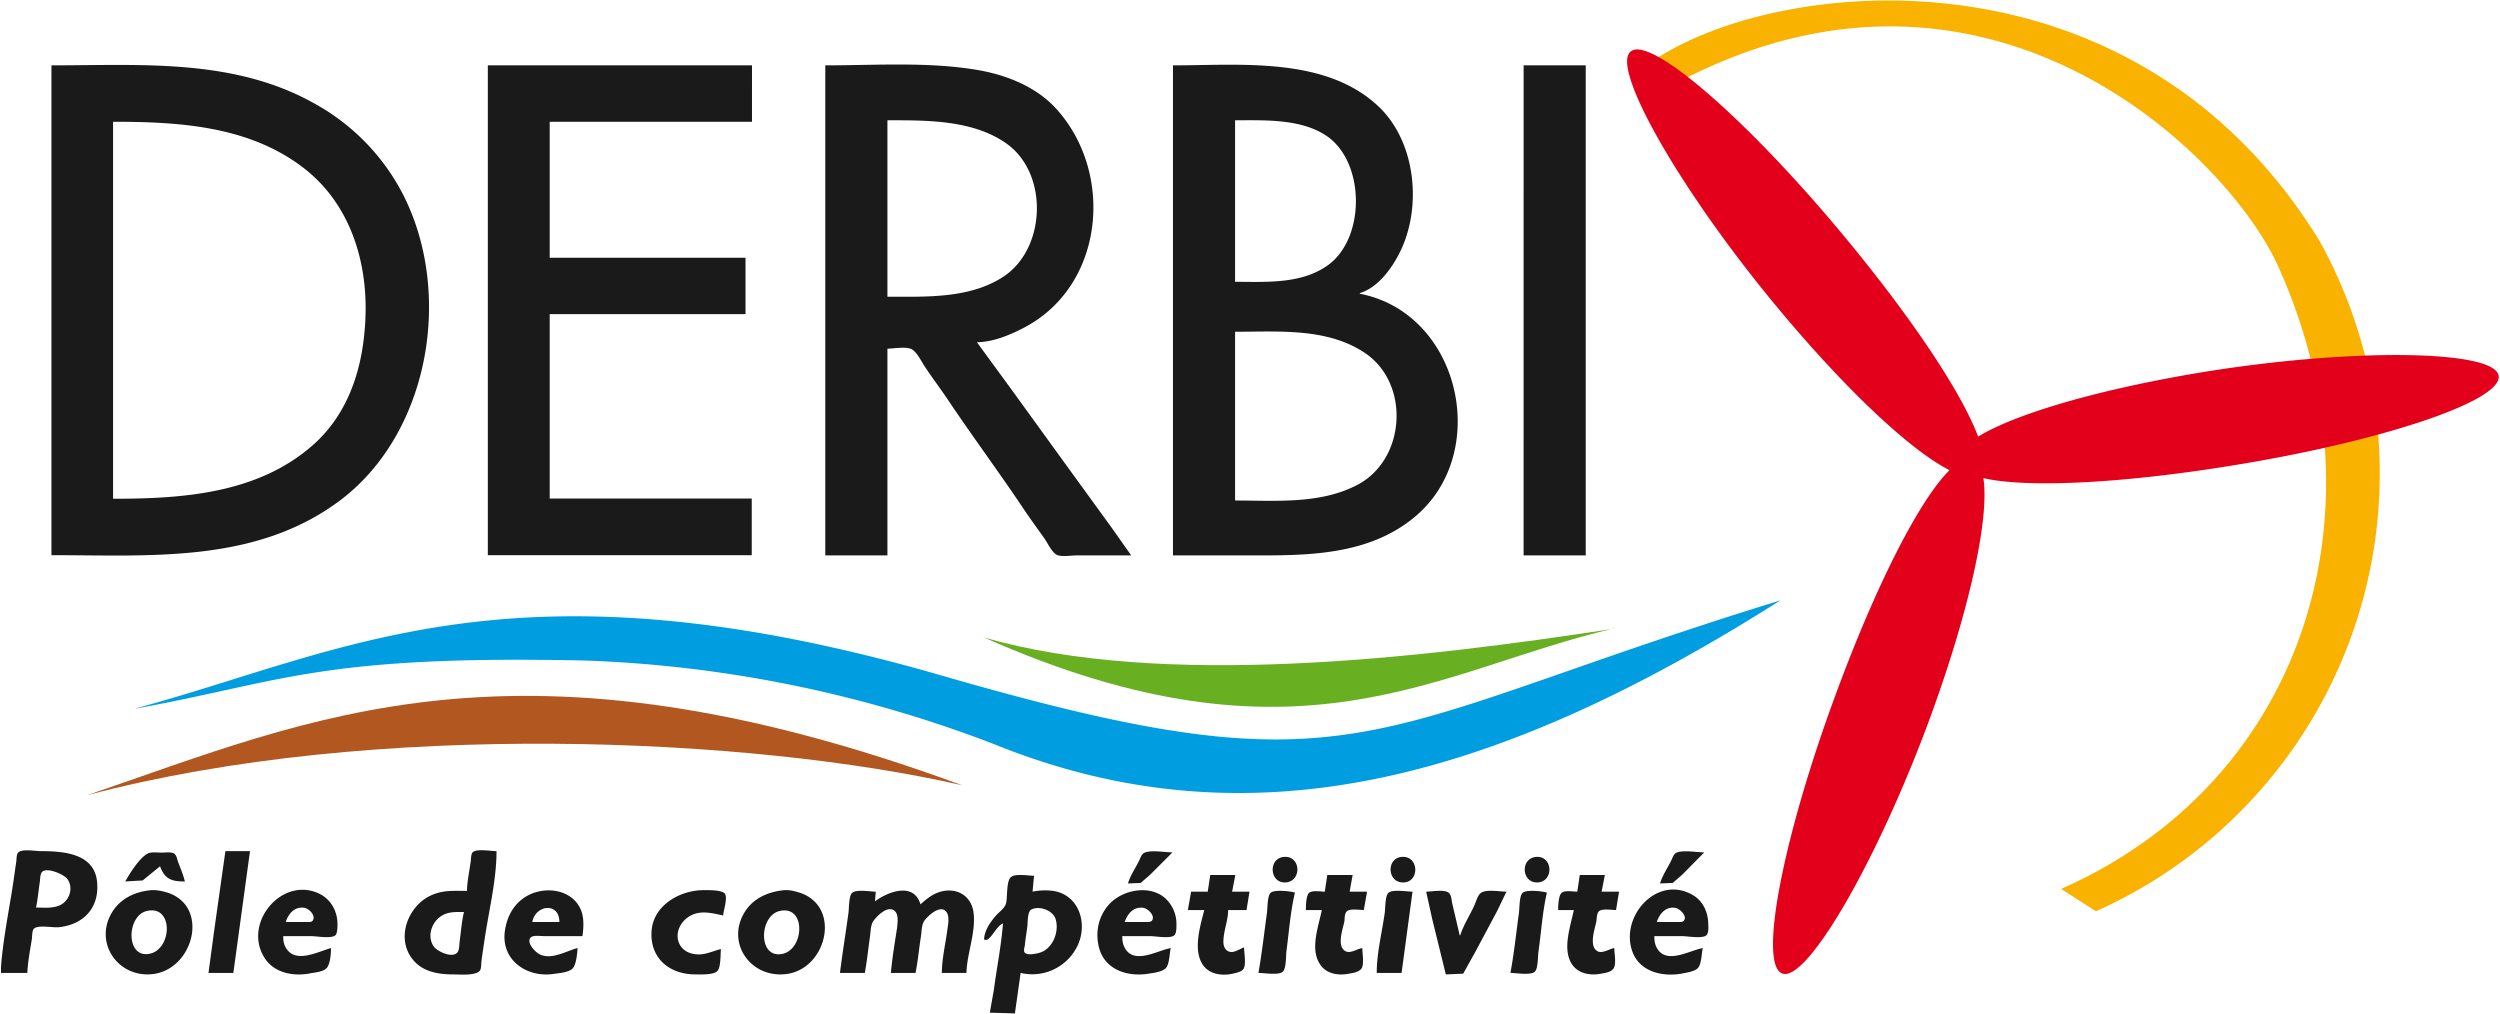
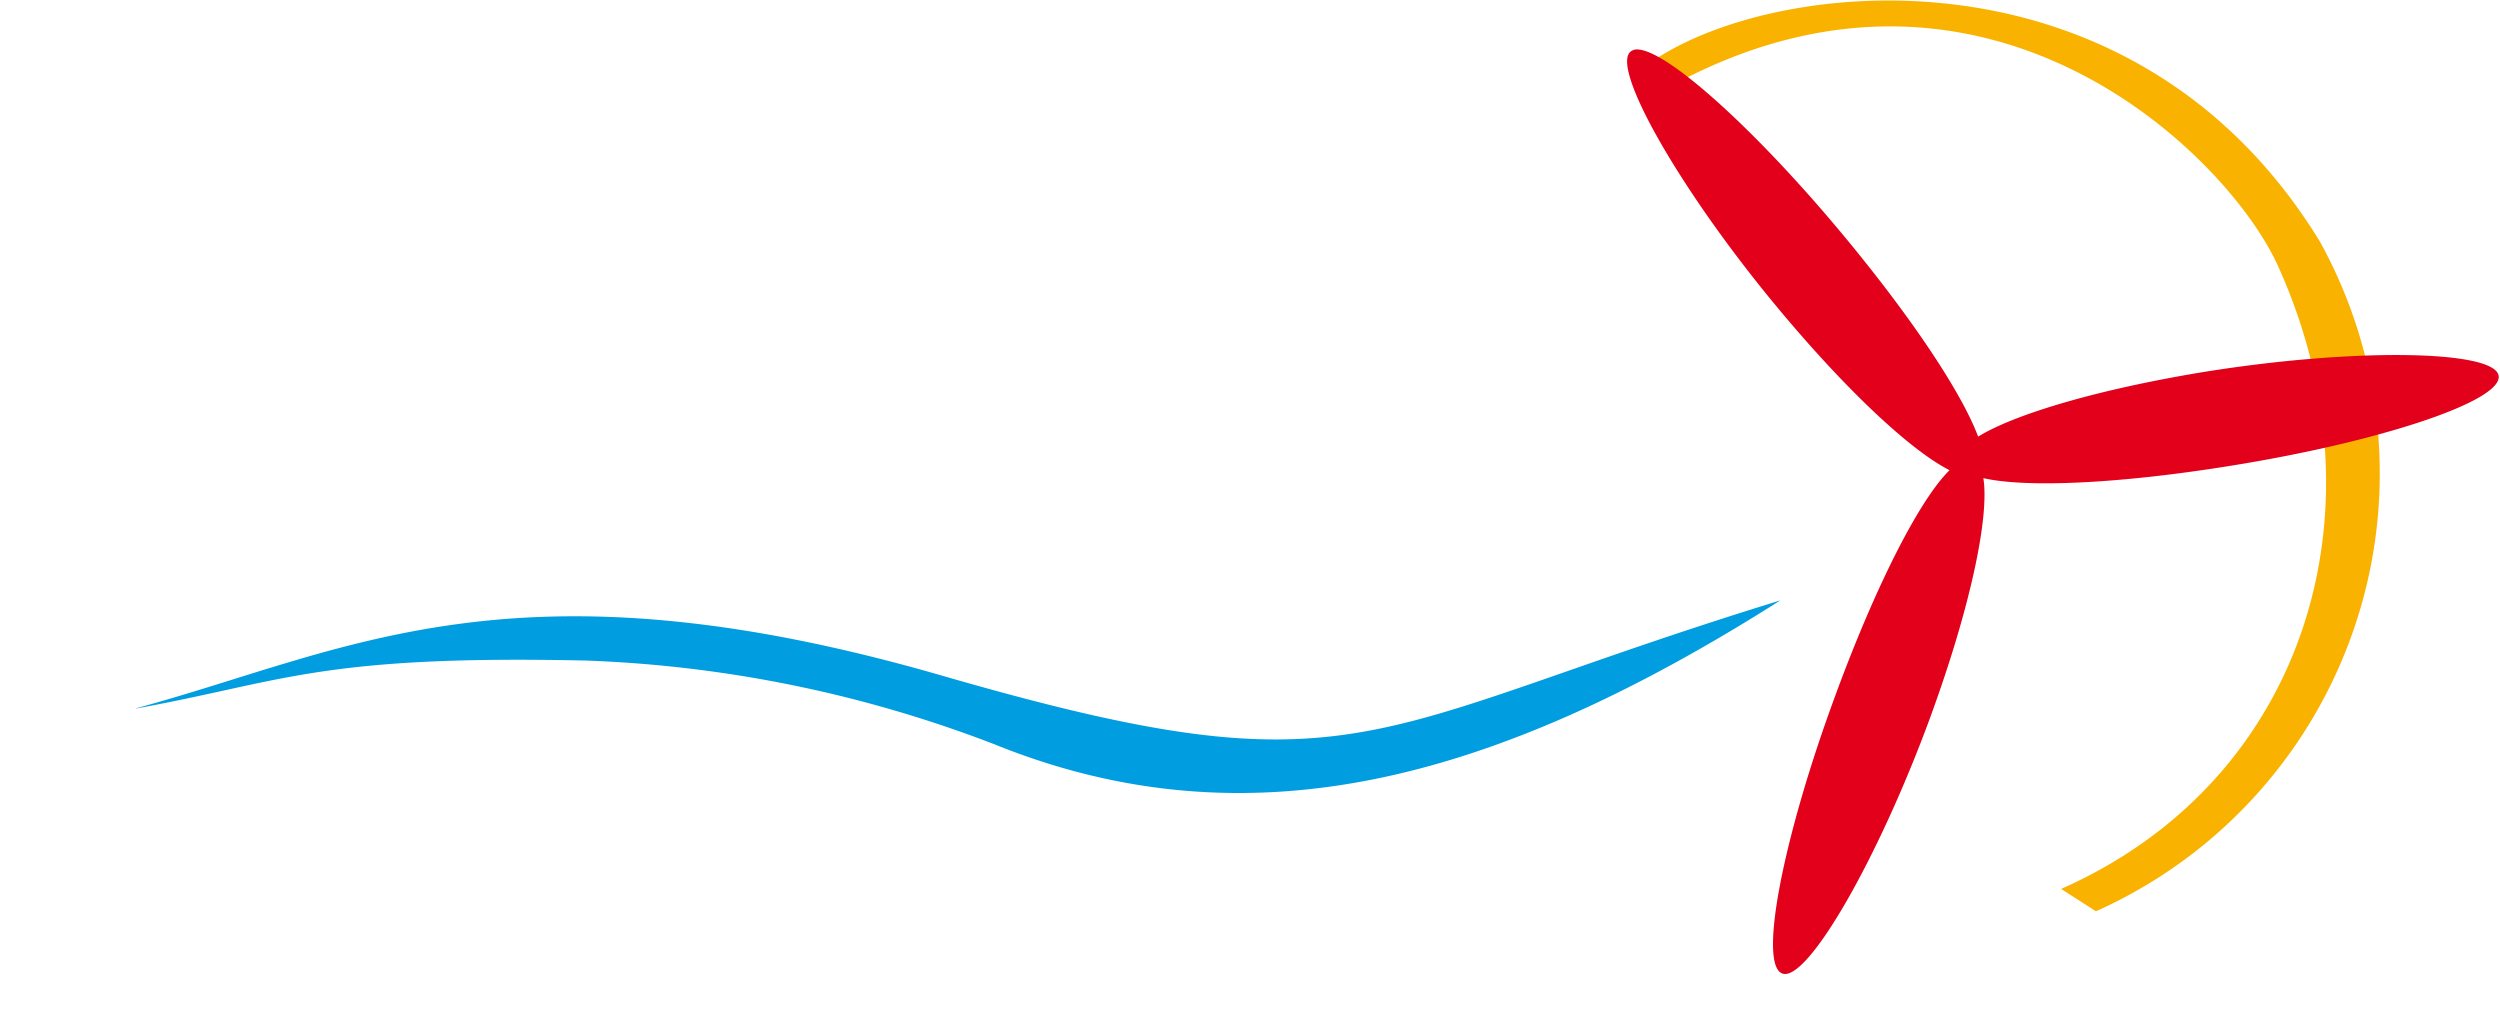
<svg xmlns="http://www.w3.org/2000/svg" width="1006" height="408">
-   <path fill="#f9b200" d="M829.4 357.7c99-43.8 131.4-153.2 87.3-250.6-20.7-45.8-119.6-142-246.3-71.4l-7-10c48.7-35 194.5-51.8 270 71.3a192.9 192.9 0 01-90 269.7z" />
+   <path fill="#f9b200" d="M829.4 357.7c99-43.8 131.4-153.2 87.3-250.6-20.7-45.8-119.6-142-246.3-71.4l-7-10c48.7-35 194.5-51.8 270 71.3a192.9 192.9 0 01-90 269.7" />
  <path fill="#e2001a" d="M659 19.9a4 4 0 00-3 1c-7.6 7 20.3 56 59.2 102.8 28.1 33.8 54 57.8 69.3 65.5-12.2 12-30 47-46.3 91.6-21 57.1-30.8 108.1-20.8 111 10 3 38.2-45.7 59.2-102.8 16.4-44.7 24-81.3 21.5-96.6 17.5 4 55.5 2.2 100.3-5.1 60.2-9.7 109.4-26.2 107-36.3-2.3-10.2-58.6-11-118.7-1.3-42.5 7-75.9 16.9-90.7 26-6.6-17.7-26.8-48-54.3-81.1-35.3-42.5-70.8-74.4-82.8-74.7z" />
-   <path fill="#68b022" d="M649.4 253c-78.1 12-181.9 24.2-253.5 3.5 126.9 56.3 182.7 12.8 253.5-3.6z" />
  <path fill="#009ee0" d="M54.8 285c84.5-22.8 151.6-63.1 324.7-13 168.5 48.7 167.3 21.8 336.9-30.4-114.2 72.5-213.4 99.4-316 58a507.2 507.2 0 00-164.9-33.8c-106.6-2.3-121.8 8.6-180.7 19.3z" />
-   <path fill="#b1571f" d="M35 320c115.3-30.6 268-23.3 352.2-4-179.5-66-261.6-26.8-352.2 4z" />
-   <path fill="#1a1a1a" d="M.4 389.2c.8-11.4 3.5-24.2 5-34.5l1.2-8.4c.1-1 0-2.5.8-3.3 1.5-1.5 7-.5 9-.5 9.2 0 21.9.9 22.7 12.8.8 10-5.4 16.7-15.3 17.8-2.4.3-8.1-1-10 .5-1 .7-.8 3.3-1 4.4-.7 4.4-1.6 9-1.8 13.5H.4zm397.9 18.3l1.6-9c1.2-9 3-17.9 3.7-26.9-3 1.1-5.3 8-7.6 6.4.1-3.5 2.5-7 4.8-9.6 1.3-1.5 3.4-2.8 4-4.8.7-2.4 0-9.4 2.2-10.8 1.9-1.3 6.9-.4 9.1-.4l-.6 6.4a25 25 0 018.3-.3c10.3 1.6 13.8 12.7 10.1 21.4a20.2 20.2 0 01-23.2 11.6l-2.3 16.3zm-297.7-65l-6.7 49h-10l2.2-16.4 4.6-32.6h10m99.1 0c0 11.9-3.2 24.4-4.9 36.2-.4 2.8-.9 5.7-1.2 8.6-.1 1 0 2.8-.8 3.5-2 1.9-8.1 1.3-10.7 1.3-5.6 0-11.7-1-15.6-5.4-7.8-8.7-2.5-22.5 7.3-26.6 4.7-2 9.1-1.6 14-1.6.1-4 1-8 1.5-11.8.2-1 0-3.2 1-3.9 1.7-1.3 7.3-.3 9.4-.3M74.4 354.7c-5.3 0-8-.8-10-6.1l-7 5.7-7 .4c1.8-3.2 5.7-9.5 9-11.2 1.5-.8 4-.4 5.7-.4 1.3 0 3.8-.4 5 .4.9.6 1.2 2.2 1.5 3.2 1 2.6 2.1 5.2 2.8 8M471.8 343l-9 9-3.8 3.3-5.1.2c.9-3.1 2.9-6 4.4-9 .5-1 1-2.7 2.1-3.3 2.8-1.3 8.4-.2 11.4-.2m214 0l-8.9 9-3.8 3.3-5.1.2c.9-3.1 2.9-6 4.4-9 .5-1 1-2.7 2-3.3 2.8-1.3 8.4-.2 11.5-.2m-169 1.8c6.7-.3 7 10 .3 10.3-6.5.2-6.9-10-.3-10.3m47.4 0c6.8-.3 7 10.3.3 10.3-6.5 0-6.8-10-.3-10.3m54 0c6.7-.3 7 10 .4 10.3-6.6.2-7-10-.3-10.3M14.5 365.2c3 0 6.4.4 9.3-.8 4-1.6 6-7 3.3-10.7-1.3-1.8-8.4-5-10.3-2.7-.7 1-.6 2.9-.8 4-.5 3.4-.8 6.8-1.5 10.2m482.6-13.1l-1.3 6.7h7l-1.2 7.4h-7.4c0 4.4-2 8.7-1.9 13.1.1 2.4 1.6 4.2 4.1 3.7 1.5-.4 2.8-1.2 4.2-1.8 0 2.2 1 7-.3 8.8-.8 1.1-3 1.5-4.2 1.8-4.4 1-9.7.3-12.3-3.9-3.7-6-.8-15.4.8-21.7H478l1.3-7.4h6.7l1-6.7H497m47.3 0l-1.2 6.7h7l-1.3 7.4c-1.6 0-5.5-.7-6.8.5-1 .9-.9 2.8-1 4-.6 3-3.3 10.2.5 12.1 2 1 4.6-1 6.7-1.3 0 2.1.8 6.4-.3 8.2-.9 1.3-3.1 1.8-4.5 2-4.5 1-9.7.4-12.3-3.8-4-6.1-.5-15.2.8-21.7h-6.4c0-1.6 0-6 1.4-7 1.3-1 4.7-.4 6.2-.4l1-6.7h10.2m101.5 0l-1.3 6.7h7l-1.2 7.4c-1.7 0-5.6-.7-6.9.5-.8.8-.9 2.8-1 4-.6 3-3.2 10.2.5 12.1 2 1 4.7-1 6.7-1.3 0 2.1.9 6.4-.3 8.2-.8 1.3-3 1.8-4.5 2-4.4 1-9.7.3-12.3-3.8-3.9-6-.5-15.2.8-21.7H627c0-1.6.1-6 1.5-7 1.2-1 4.6-.4 6.2-.4l1-6.7h10.2m-586 6.2c2-.3 4.2 0 6.1.5 18.9 4.6 12.3 31.5-4.8 33.2-13.8 1.4-23.5-12.7-16.1-24.9 3.2-5.3 8.8-8.1 14.9-8.8m54 18.4a9 9 0 00.5 3.6c3.4 8.1 13 2.8 18.7 1.2 0 2.1-.3 6.6-1.8 8.1-1.3 1.4-4.4 1.7-6.2 2-7 1.5-15.4 0-19.2-6.9-8-14.1 8.2-32.6 23-24.8 4.5 2.4 6.8 7.2 6.8 12 0 1.1 0 3.8-.9 4.5-1.7 1.4-7.5.3-9.7.3H114m120.4 0H219c-1.3 0-4.6-.5-5.5.6-1.8 2.1 2 5.9 3.6 6.7 5 2.4 10.6-1.3 15.3-2.5-.1 2.1-.5 6.5-1.9 8.1-1.4 1.7-5.6 2-7.7 2.3-10.4 1.6-21-5.2-19.7-16.8.7-5.7 3.2-10.9 8.2-14.1 7.4-4.8 19.2-3.4 22.6 5.5 1.2 3.2.9 7 .5 10.2m56.6-8.3c-5-1.1-10.2-2.5-14.7 1.1-6.1 5-4.3 13.8 3.8 14.5 3.5.4 6.7-1.3 10-2.1-.2 2 0 7-1.3 8.7-1.4 1.8-7 1.5-9 1.5-10.5 0-18.4-6.6-17.6-17.6.8-10.2 11.2-16.1 20.5-16.3 1.9 0 7.7-.2 9 1.4 1.2 1.8-.6 6.8-.7 8.8m23.7-10.1c2-.3 4.1 0 6 .6 18.4 4.8 12.3 31.4-4.7 33.1-14.3 1.5-24.2-13.1-16-25.5 3.3-5 8.9-7.5 14.7-8.2m55.7 5.6c1.8-1.6 3.8-3.3 6-4.3 6.7-3.1 14-.4 15.3 7.2 1.2 8-2.6 16.7-2.8 24.7H379c0-5.7 1.5-11.7 2.2-17.3.3-2.1 1-5.5-.4-7.3-2.5-3-7.2 1.5-8.7 3.4-1.3 1.7-1.2 4.4-1.5 6.4-.8 5-1.2 9.9-2.2 14.8h-9.9c.5-6.1 1.6-12.2 2.5-18.3.2-2 .7-5.5-1.2-6.8-2.7-2-6.7 2-8.2 4-1.3 1.7-1.2 4.3-1.5 6.3-.7 5-1.2 9.9-2.1 14.8h-10c1-8 2.3-16 3.4-24 .3-1.9.1-7.2 1.6-8.3 1.8-1.4 7.3-.4 9.4-.4l-.3 3.9c5.2-3.9 15.6-7.9 18.3 1.2m81.2 12.8c0 1.2.1 2.4.5 3.6 3.3 8.6 13.4 2.2 19 1.2-.5 2.2-.5 6.6-2 8.1s-5 1.9-6.9 2.2c-7.8 1.3-16.7-1.1-19.6-9.3a19.5 19.5 0 01-.5-10.6c.7-3 2.3-6 4.5-8.3 5.3-5.5 15.7-7.6 22-2.4a14 14 0 014.8 11c0 1.2 0 3.5-.9 4.2-1.7 1.4-7.5.3-9.7.3h-11.2m214.1 0c0 1.2.1 2.4.5 3.6 3.3 8.6 13.4 2.2 19 1.2-.5 2.2-.5 6.5-2 8.1-1.4 1.4-4.7 1.8-6.6 2.2-7.4 1.3-16.3-.6-19.5-8.3-5.8-14.3 9.7-32 24.3-23.2 4 2.4 6 7 6 11.6.1 1.2.2 3.7-.8 4.5-1.7 1.4-7.5.3-9.7.3h-11.2m-144.6-17.6c-1.8 7.6-2.4 15.7-3.4 23.4-.3 1.8 0 7.4-1.6 8.6-1.7 1.4-7.5.4-9.7.4 1.4-8 2.3-16 3.4-24 .3-1.8.1-7.2 1.6-8.3 1.5-1.3 7.9-.6 9.7 0m47.3-.4l-4.4 32.7h-10c0-8 2.1-16.2 3.2-24 .3-1.8.1-7.2 1.6-8.3 1.7-1.4 7.5-.4 9.6-.4m19 17.6h.2c1.3-4.2 3.9-8.1 5.7-12.1.7-1.5 1.3-4.2 2.8-5.1 2.1-1.4 7.6-.4 10.1-.4l-3.7 7.7-8.7 16.3-5 9-7 .3-5.5-22.4-2.4-10.9c2.1 0 7.3-1 9 .4 1.2.8 1.2 3.2 1.5 4.4l3 12.8m35.1-17.3c-1.8 7.7-2.3 16-3.4 23.7-.3 1.8-.1 7.2-1.6 8.3-1.7 1.4-7.5.4-9.7.4 1.5-8 2.3-16 3.4-24 .3-1.8.1-7.2 1.6-8.3 1.6-1.3 7.9-.6 9.7 0M115 371h8c.8 0 2.3.2 2.8-.5 1.5-2.1-1.6-5-3.4-5.2-3.8-.6-6.4 2.4-7.4 5.7m99.2 0h10.9c0-8-9.6-7-10.9 0m238.4 0h8c.8 0 2.3.2 2.9-.5 1.6-2-1.7-5-3.5-5.2-3.9-.5-6.3 2.4-7.4 5.7m214 0h8c1 0 2.4.2 3-.5 1.5-2-1.8-5-3.6-5.2-3.8-.5-6.2 2.4-7.3 5.7M415 366c-1.6.8-1.4 5.3-1.6 6.8-.3 2.6-.8 5.1-1 7.7-.2.8-.6 2.2 0 2.9 1.2 1 3.4.5 4.7.3.9-.2 1.7-.4 2.5-.8 4.4-2.2 6.6-8.3 5.2-13-1-3.5-6.5-5.6-9.8-3.9m-356 .6c-8.2 2-8.5 19.6 1.6 17.1 8.7-2.2 9.2-19.7-1.6-17.1m254.7 0c-8.3 1.9-8.8 19.5 1.3 17.2 8.7-2 9.4-19.7-1.3-17.2m-127 .4c-2.7 0-5.5-.2-8 1-4.6 2-7.2 8.4-4.2 12.8 1.3 2 7.6 5 9.6 2.4.8-1 .7-3.4.9-4.6.5-3.8.8-7.8 1.7-11.6zm-166-143.6V26.3c36.3 0 74-3 106.8 15.9A87.4 87.4 0 01162 77.9c20.5 39.7 11 96.3-25.2 123.5-33.9 25.4-76.3 22-116.2 22m282-197V49h-81.4v54.7H300v22.7h-78.8v74.2h81.3v22.8H196.3V26.3h106.2m90.6 111.4l13.6 18.6 23.9 33 16.7 23 7.9 11.2H433c-2.1 0-6.5.8-8.2-.5-1.9-1.5-3.2-4.4-4.5-6.3-3.2-4.5-6.5-9-9.6-13.7-9.3-13.8-19.2-27.2-28.5-41-3.3-5-6.9-9.7-10.2-14.7-1.3-2-3-5.5-5-6.7-2.2-1.3-7.3-.3-9.9-.3v83.2h-25V26.3c20.2 0 41-1.5 60.9 1.8 12 2 24.4 6.9 32.5 16.2 23.2 26.2 18.6 71.6-14.3 88-5.5 2.8-12 5.4-18.2 5.4m154.2-19.8v.3c40.4 7.8 53.1 64 22.1 89.8-17.5 14.6-40.2 15.5-61.8 15.5h-35.5V26.3c27.2 0 61.9-3.7 83.2 17 14.7 14.4 17 40.4 8.1 58.2-3.2 6.5-8.8 14.2-16 16.4m90.8-91.6v197.2h-25V26.3h25m-281 22.1v71c15.4 0 32.6.8 46.1-7.7 17.7-11 19-41.5 2-53.8-13.5-9.7-32.2-9.5-48-9.5m139.8 0v65c12.2 0 26.1 1 36.8-6.3 15.6-10.5 15.7-41 .6-52-10.3-7.4-25.3-6.7-37.4-6.7m-451.5.7v151.6c27.7 0 57.5-2 79.6-20.9 14.7-12.5 20.6-30.5 21.8-49.1 1.7-24.5-5.8-49.7-26.6-64.5C98.7 50.6 71.4 49 45.6 49M497 133.5v67.9c16.4 0 34.6 1.6 49.6-6.5 19.1-10.4 20.8-40.4 2.9-52.7-15.2-10.4-35.1-8.7-52.5-8.7" />
</svg>